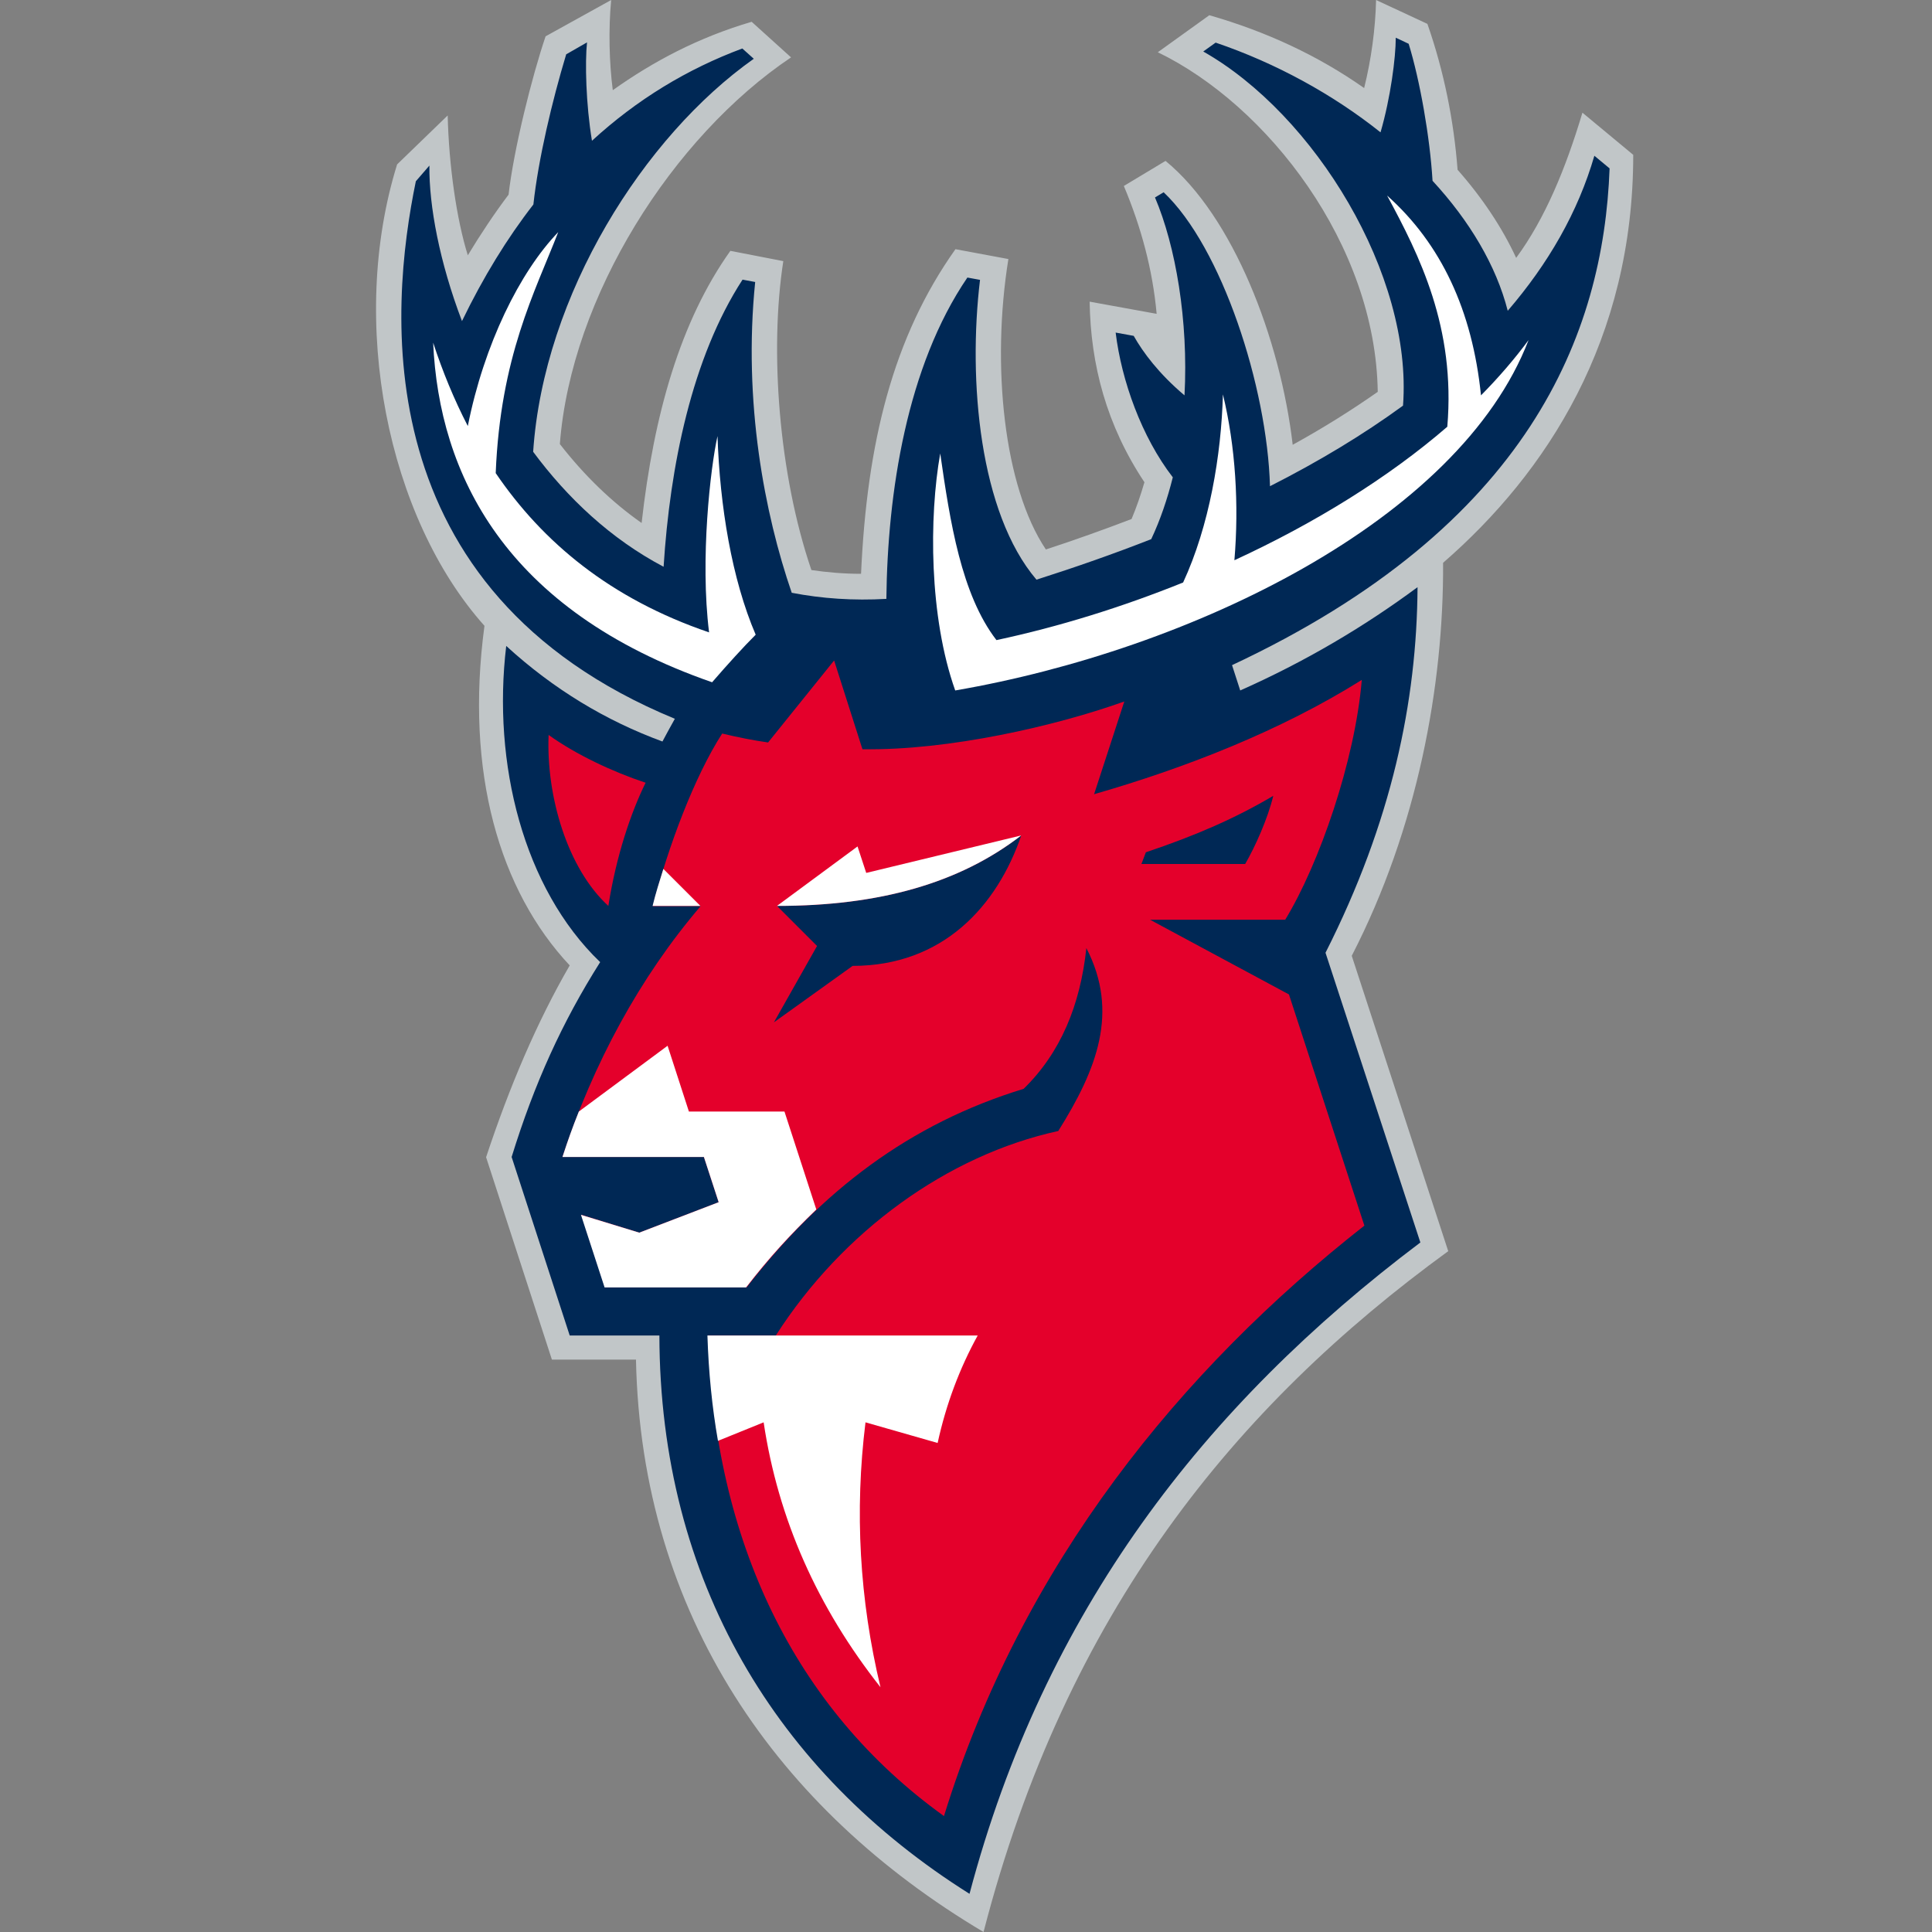
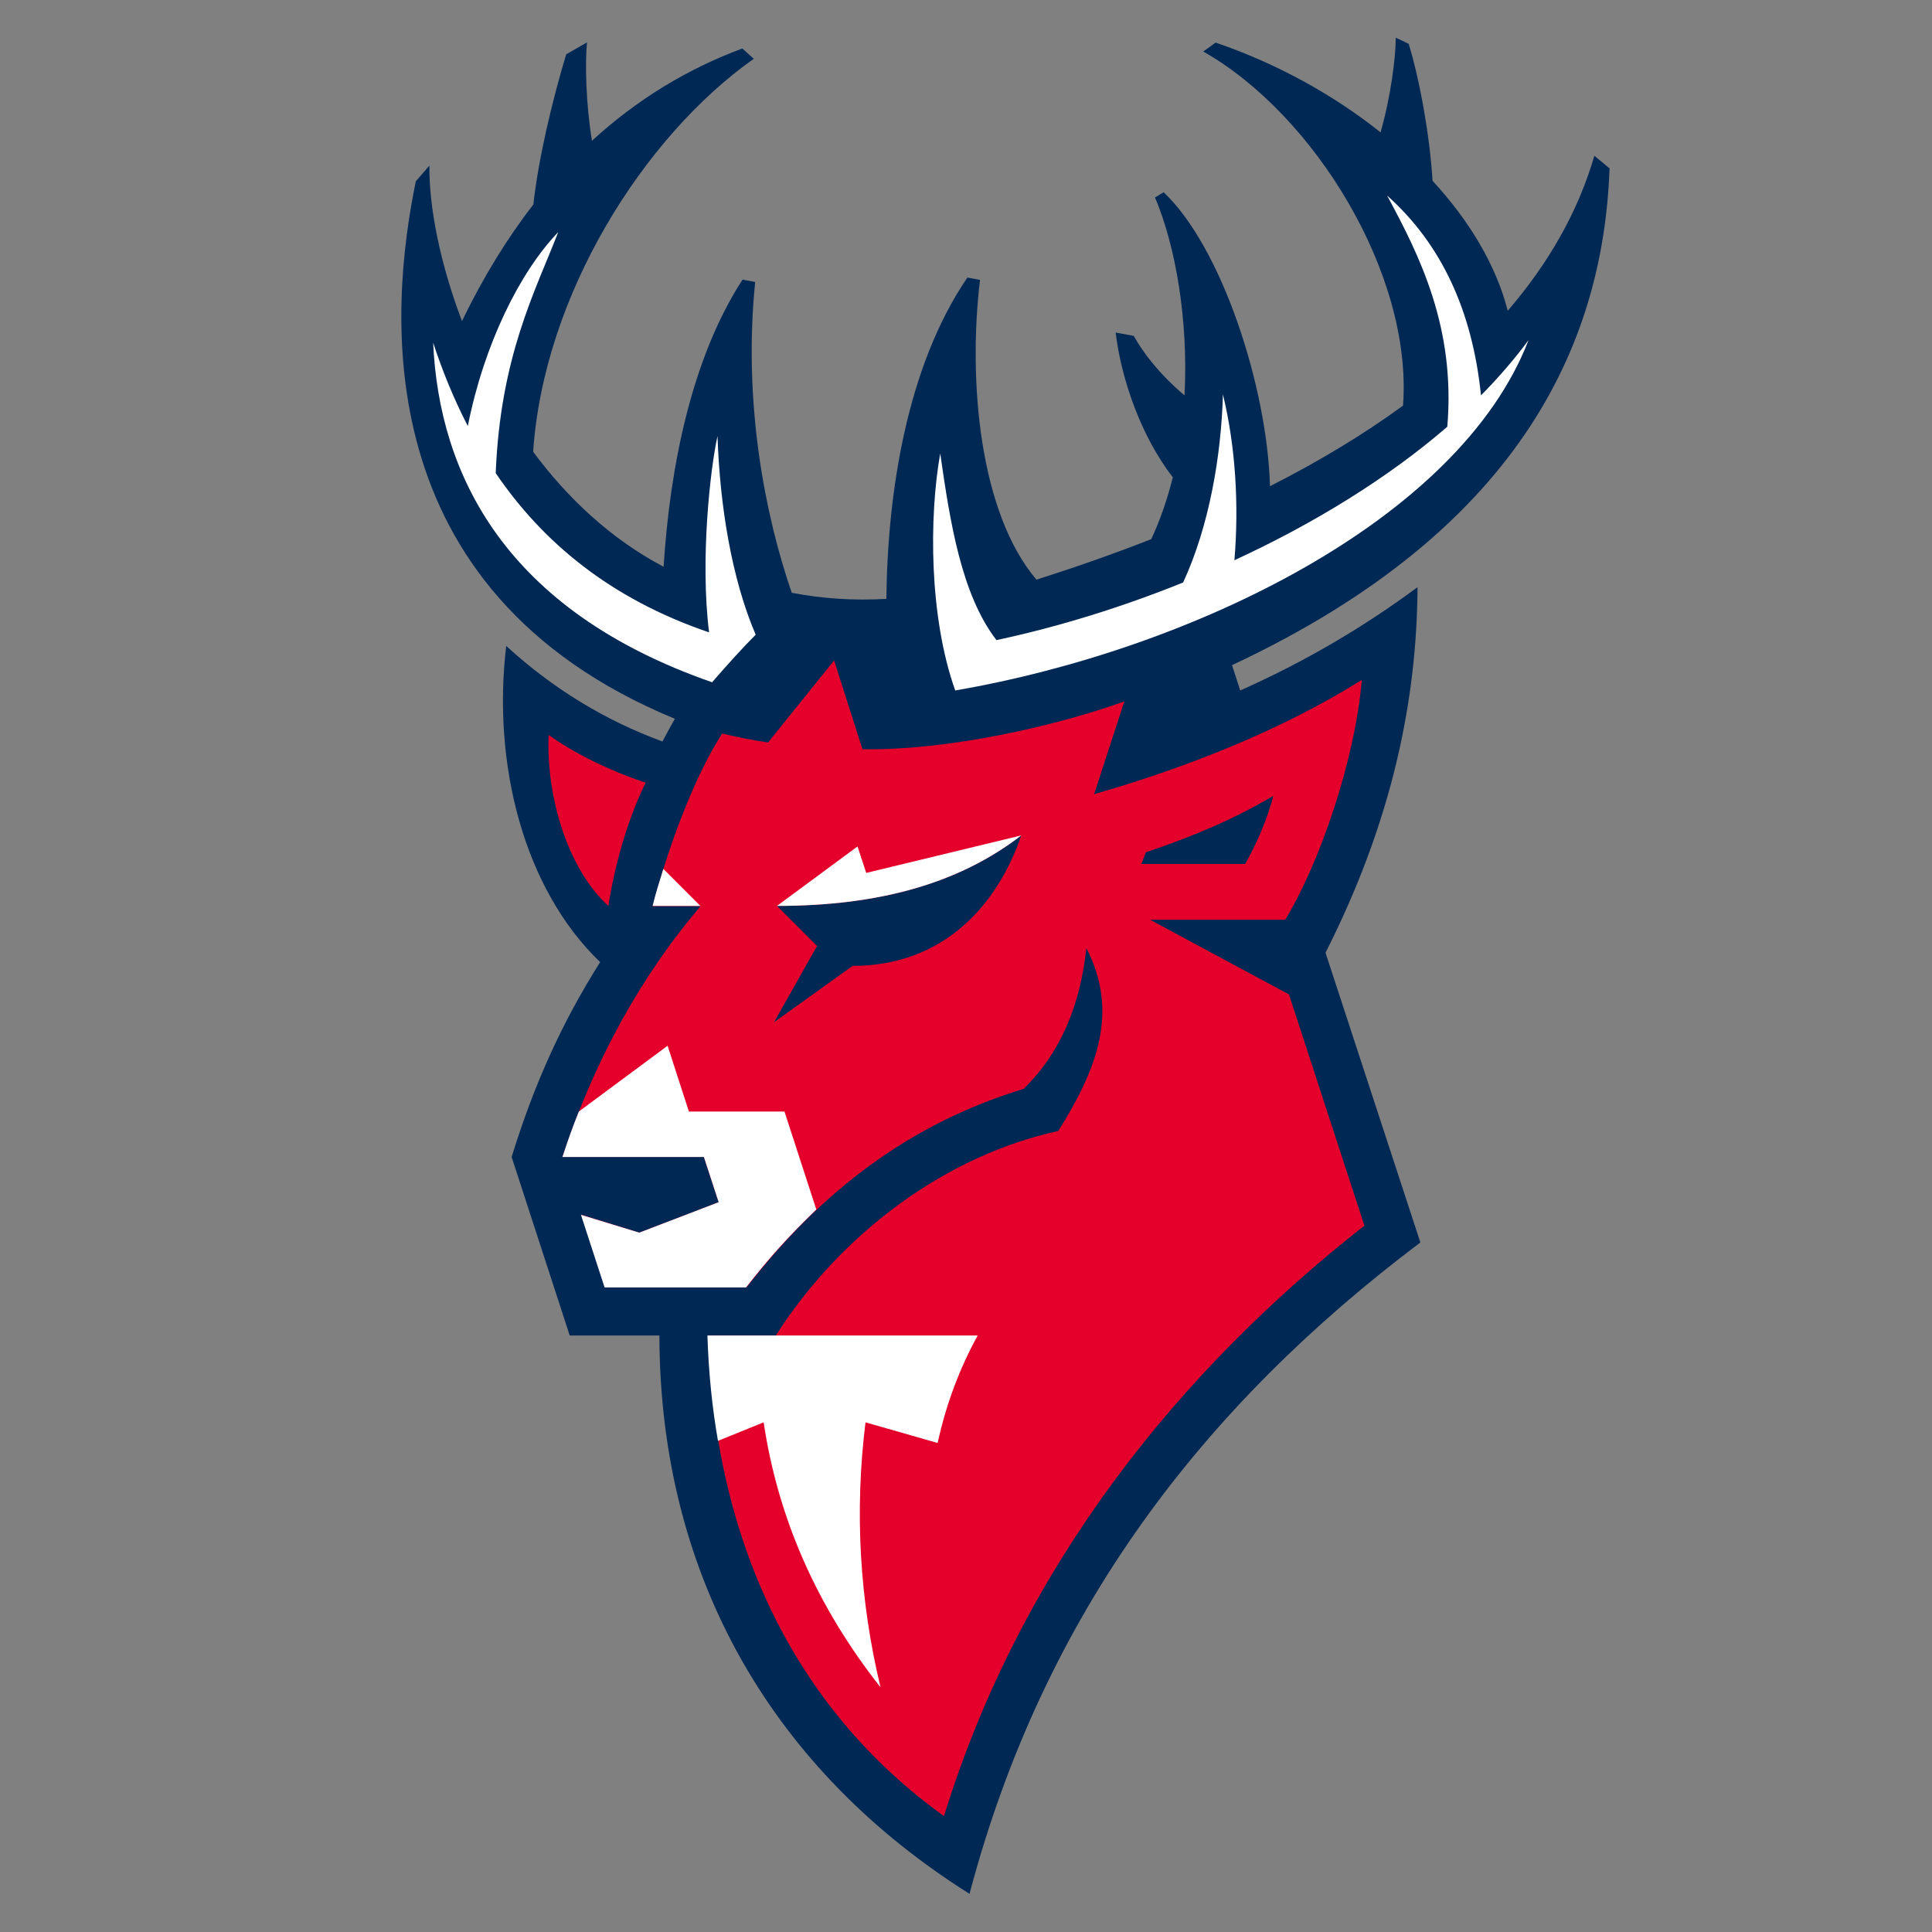
<svg xmlns="http://www.w3.org/2000/svg" width="50" height="50" viewBox="0 0 50 50" fill="none">
  <rect x="0" y="0" width="50" height="50" fill="#808080" stroke="none" />
-   <path d="M42.268 4.007L40.953 2.916C40.523 4.352 39.989 5.655 39.238 6.674C38.88 5.898 38.365 5.122 37.722 4.394C37.625 3.122 37.371 1.849 36.941 0.618L35.613 0C35.595 0.758 35.486 1.546 35.304 2.279C34.116 1.443 32.776 0.818 31.297 0.394L29.964 1.352C32.795 2.722 35.601 6.322 35.656 10.141C34.983 10.613 34.249 11.074 33.455 11.511C33.134 8.765 31.91 5.595 30.164 4.164L29.085 4.813C29.534 5.88 29.831 6.983 29.934 8.122L28.2 7.807C28.224 9.444 28.642 11.014 29.618 12.48C29.521 12.814 29.412 13.129 29.285 13.432C28.57 13.705 27.83 13.971 27.067 14.22C25.976 12.595 25.654 9.444 26.097 6.704L24.727 6.449C23.108 8.728 22.436 11.462 22.284 14.85C21.842 14.85 21.417 14.814 20.999 14.753C20.151 12.268 19.914 9.062 20.272 6.758L18.902 6.492C17.611 8.304 16.92 10.723 16.605 13.535C15.835 12.995 15.126 12.311 14.489 11.492C14.78 7.674 17.411 3.54 20.472 1.485L19.453 0.564C18.072 0.97 16.908 1.588 15.859 2.334C15.768 1.637 15.744 0.77 15.817 0L14.12 0.94C13.768 1.976 13.295 3.867 13.162 5.037C12.792 5.528 12.441 6.055 12.107 6.607C11.816 5.679 11.616 4.279 11.586 2.988L10.277 4.255C9.01 8.334 10.028 13.389 12.538 16.196C12.028 19.996 12.931 23.051 14.744 24.985C13.895 26.452 13.186 28.119 12.58 29.949L14.283 35.186H16.459C16.593 41.793 20.126 46.836 25.454 50C27.594 41.72 31.982 36.38 37.48 32.38L34.983 24.736C36.686 21.433 37.365 17.735 37.347 14.565C40.032 12.232 42.268 8.789 42.268 4.007Z" fill="#C1C6C8" />
  <path d="M41.656 4.358L41.262 4.031C40.838 5.492 40.068 6.825 39.02 8.043C38.722 6.874 38.032 5.716 37.074 4.679C37.007 3.546 36.746 2.073 36.456 1.133L36.122 0.976C36.122 1.491 35.989 2.528 35.728 3.425C34.504 2.449 33.031 1.637 31.461 1.103L31.14 1.333C34.019 2.964 36.565 7.11 36.31 10.498C35.28 11.25 34.122 11.947 32.867 12.583C32.795 10.013 31.619 6.395 30.115 4.976L29.891 5.11C30.425 6.364 30.758 8.292 30.655 10.232C29.994 9.674 29.582 9.122 29.34 8.692L28.873 8.607C29.024 9.85 29.546 11.31 30.352 12.353C30.212 12.911 30.031 13.45 29.794 13.953C28.837 14.329 27.849 14.675 26.824 15.002C25.351 13.274 25.048 9.856 25.363 7.243L25.036 7.183C23.466 9.486 22.969 12.753 22.939 15.499C22.09 15.547 21.272 15.493 20.49 15.341C19.787 13.299 19.229 10.401 19.544 7.298L19.217 7.237C17.902 9.262 17.338 12.074 17.174 14.668C15.805 13.947 14.683 12.886 13.798 11.692C14.071 7.625 16.665 3.528 19.508 1.521L19.211 1.255C17.781 1.788 16.483 2.576 15.32 3.643C15.162 2.691 15.138 1.606 15.192 1.097L14.653 1.406C14.289 2.612 13.932 4.116 13.804 5.292C13.126 6.164 12.507 7.171 11.956 8.31C11.374 6.783 11.101 5.322 11.113 4.285L10.762 4.691C10.083 7.989 9.422 15.281 17.465 18.602C17.356 18.796 17.241 19.008 17.144 19.19C15.677 18.651 14.326 17.838 13.101 16.717C12.738 19.754 13.544 22.991 15.532 24.9C14.55 26.452 13.829 28.04 13.241 29.943L14.744 34.562H17.065C17.078 40.914 20.096 45.872 25.091 49.012C27.024 41.708 31.158 36.374 36.759 32.155L34.304 24.657C36.019 21.269 36.668 18.154 36.686 15.196C35.286 16.232 33.764 17.129 32.097 17.869L31.885 17.214C39.583 13.608 41.499 8.631 41.656 4.358Z" fill="#002855" />
  <path d="M29.764 23.803H33.261C34.14 22.36 35.067 19.693 35.243 17.596C33.146 18.911 30.679 19.875 28.315 20.554L29.097 18.154C27.339 18.784 24.557 19.427 22.32 19.39L21.587 17.093L19.878 19.215C19.49 19.16 19.096 19.081 18.69 18.984C17.974 20.093 17.29 21.912 16.895 23.451H18.132C16.562 25.288 15.356 27.512 14.556 29.943H18.217L18.599 31.113L16.544 31.901L15.047 31.44L15.659 33.319H19.32C21.266 30.816 23.539 29.082 26.491 28.179C27.448 27.246 27.957 26.015 28.115 24.536C28.97 26.191 28.388 27.676 27.388 29.27C24.527 29.895 21.811 31.858 20.078 34.562H18.326C18.484 39.865 20.557 44.218 24.43 47C26.448 40.465 30.57 35.441 35.31 31.719L33.358 25.736L29.764 23.803ZM22.066 24.997L20.029 26.458L21.145 24.482L20.108 23.445C22.763 23.445 24.83 22.857 26.43 21.621C25.806 23.445 24.405 24.997 22.066 24.997ZM32.225 22.36H29.54L29.655 22.057C30.97 21.615 31.976 21.172 32.952 20.596C32.813 21.178 32.485 21.912 32.225 22.36ZM14.198 19.02C14.907 19.53 15.865 19.978 16.708 20.257C16.332 21.021 15.95 22.136 15.744 23.445C14.689 22.482 14.132 20.609 14.198 19.02Z" fill="#E4002B" />
  <path d="M24.266 37.344C24.485 36.338 24.836 35.41 25.303 34.562H18.308C18.338 35.507 18.429 36.423 18.581 37.289L19.763 36.81C20.139 39.32 21.157 41.599 22.787 43.666C22.242 41.393 22.115 39.102 22.399 36.81L24.266 37.344Z" fill="white" />
  <path d="M15.035 31.44L15.647 33.319H19.308C19.908 32.543 20.454 31.949 21.126 31.301L20.302 28.767H17.829L17.277 27.064L14.98 28.767C14.81 29.191 14.701 29.5 14.556 29.943H18.217L18.599 31.113L16.544 31.901L15.035 31.44Z" fill="white" />
  <path d="M16.889 23.445H18.126L17.168 22.488C17.071 22.797 16.968 23.118 16.889 23.445Z" fill="white" />
  <path d="M22.418 22.591L22.193 21.906L20.108 23.445C22.763 23.445 24.83 22.857 26.43 21.621L22.418 22.591Z" fill="white" />
  <path fill-rule="evenodd" clip-rule="evenodd" d="M38.328 10.232C38.104 8.037 37.298 6.31 35.898 5.061C36.734 6.607 37.674 8.474 37.456 11.044C35.934 12.359 34.025 13.541 31.946 14.499C32.067 13.074 31.976 11.547 31.649 10.207C31.607 11.777 31.297 13.614 30.619 15.075C29.043 15.711 27.406 16.22 25.788 16.566C24.878 15.384 24.587 13.505 24.333 11.735C24.042 13.377 24.042 15.96 24.721 17.869C30.812 16.82 37.759 13.474 39.559 8.801C39.201 9.286 38.789 9.765 38.328 10.232Z" fill="white" />
  <path fill-rule="evenodd" clip-rule="evenodd" d="M19.557 16.426C18.938 14.984 18.629 13.092 18.569 11.286C18.387 12.098 18.114 14.468 18.351 16.366C15.787 15.493 14.041 14.026 12.829 12.244C12.95 9.231 13.841 7.565 14.447 6.007C13.453 7.037 12.525 8.916 12.107 11.026C11.75 10.335 11.453 9.613 11.21 8.868C11.362 12.262 13.059 15.79 18.429 17.657C18.823 17.202 19.241 16.741 19.557 16.426Z" fill="white" />
</svg>